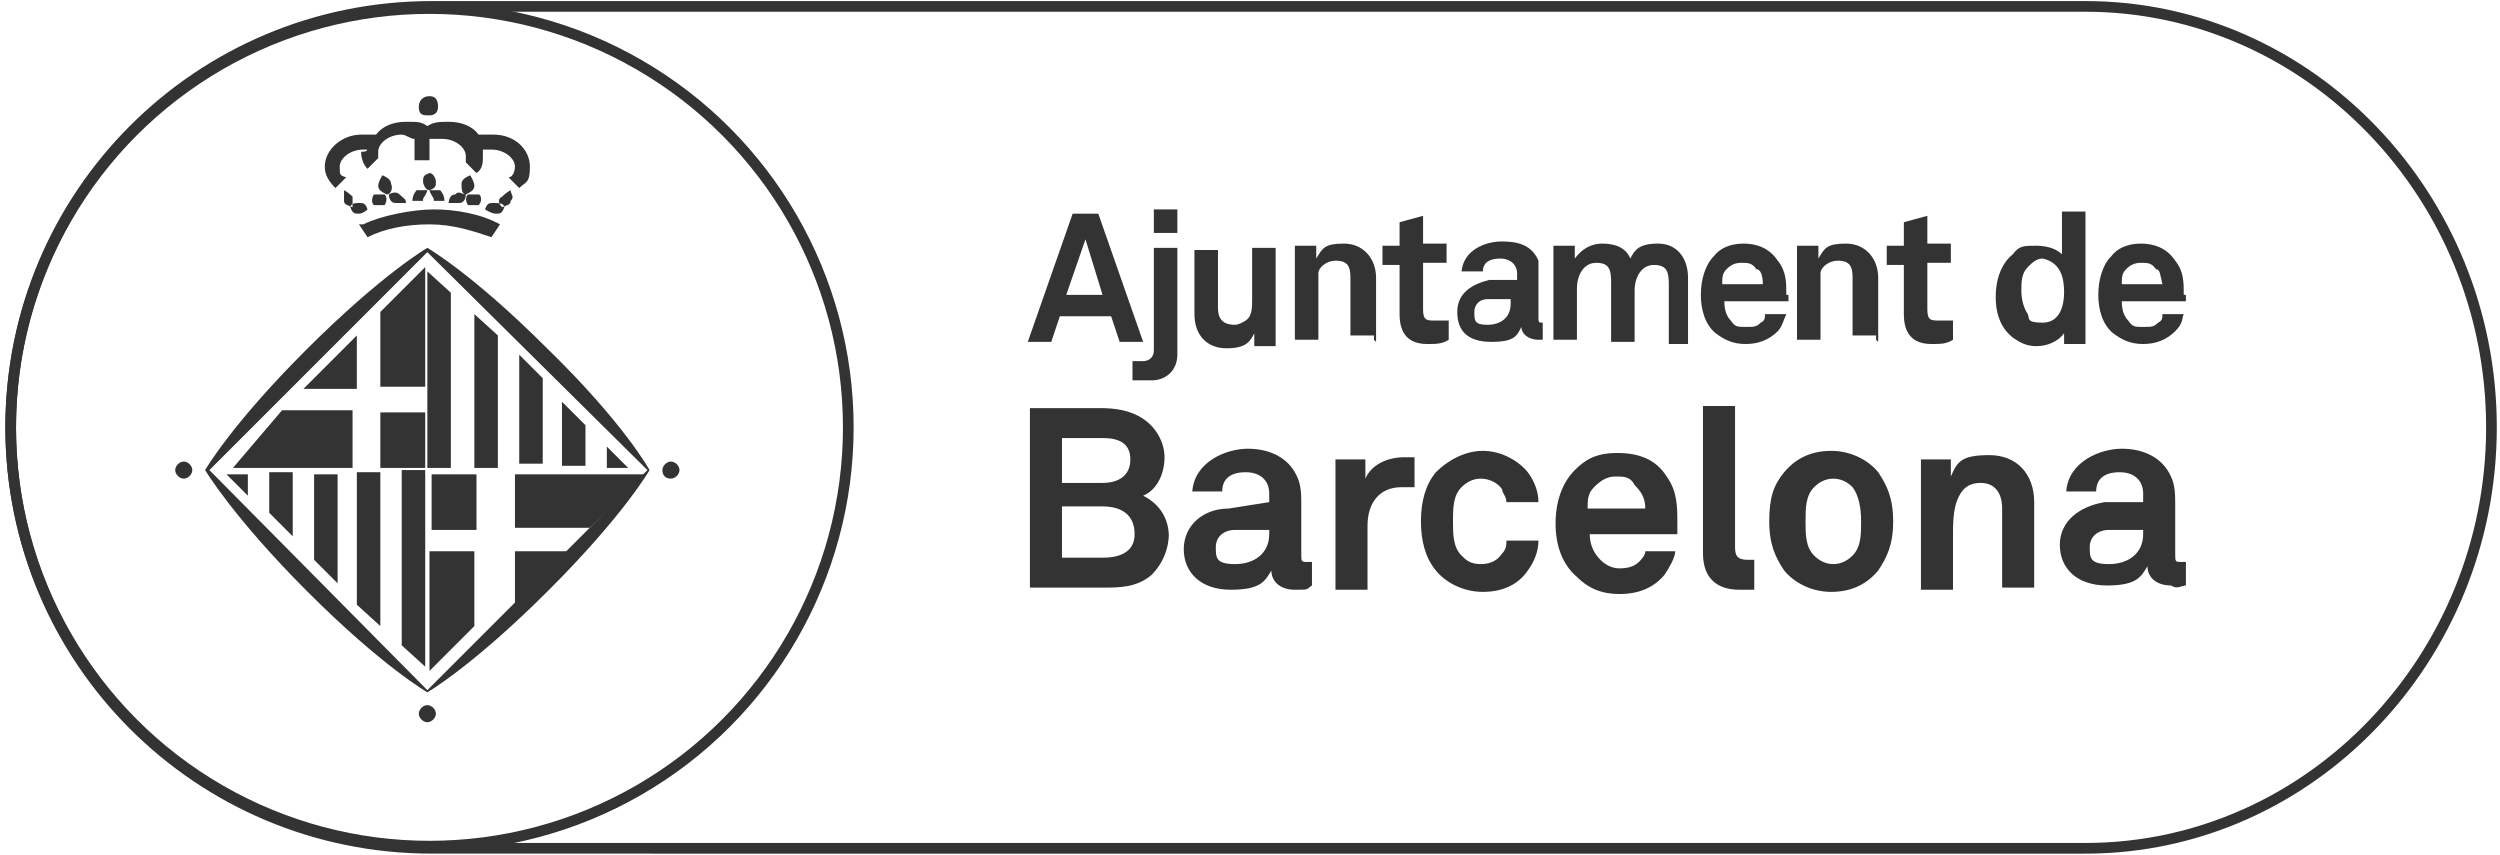
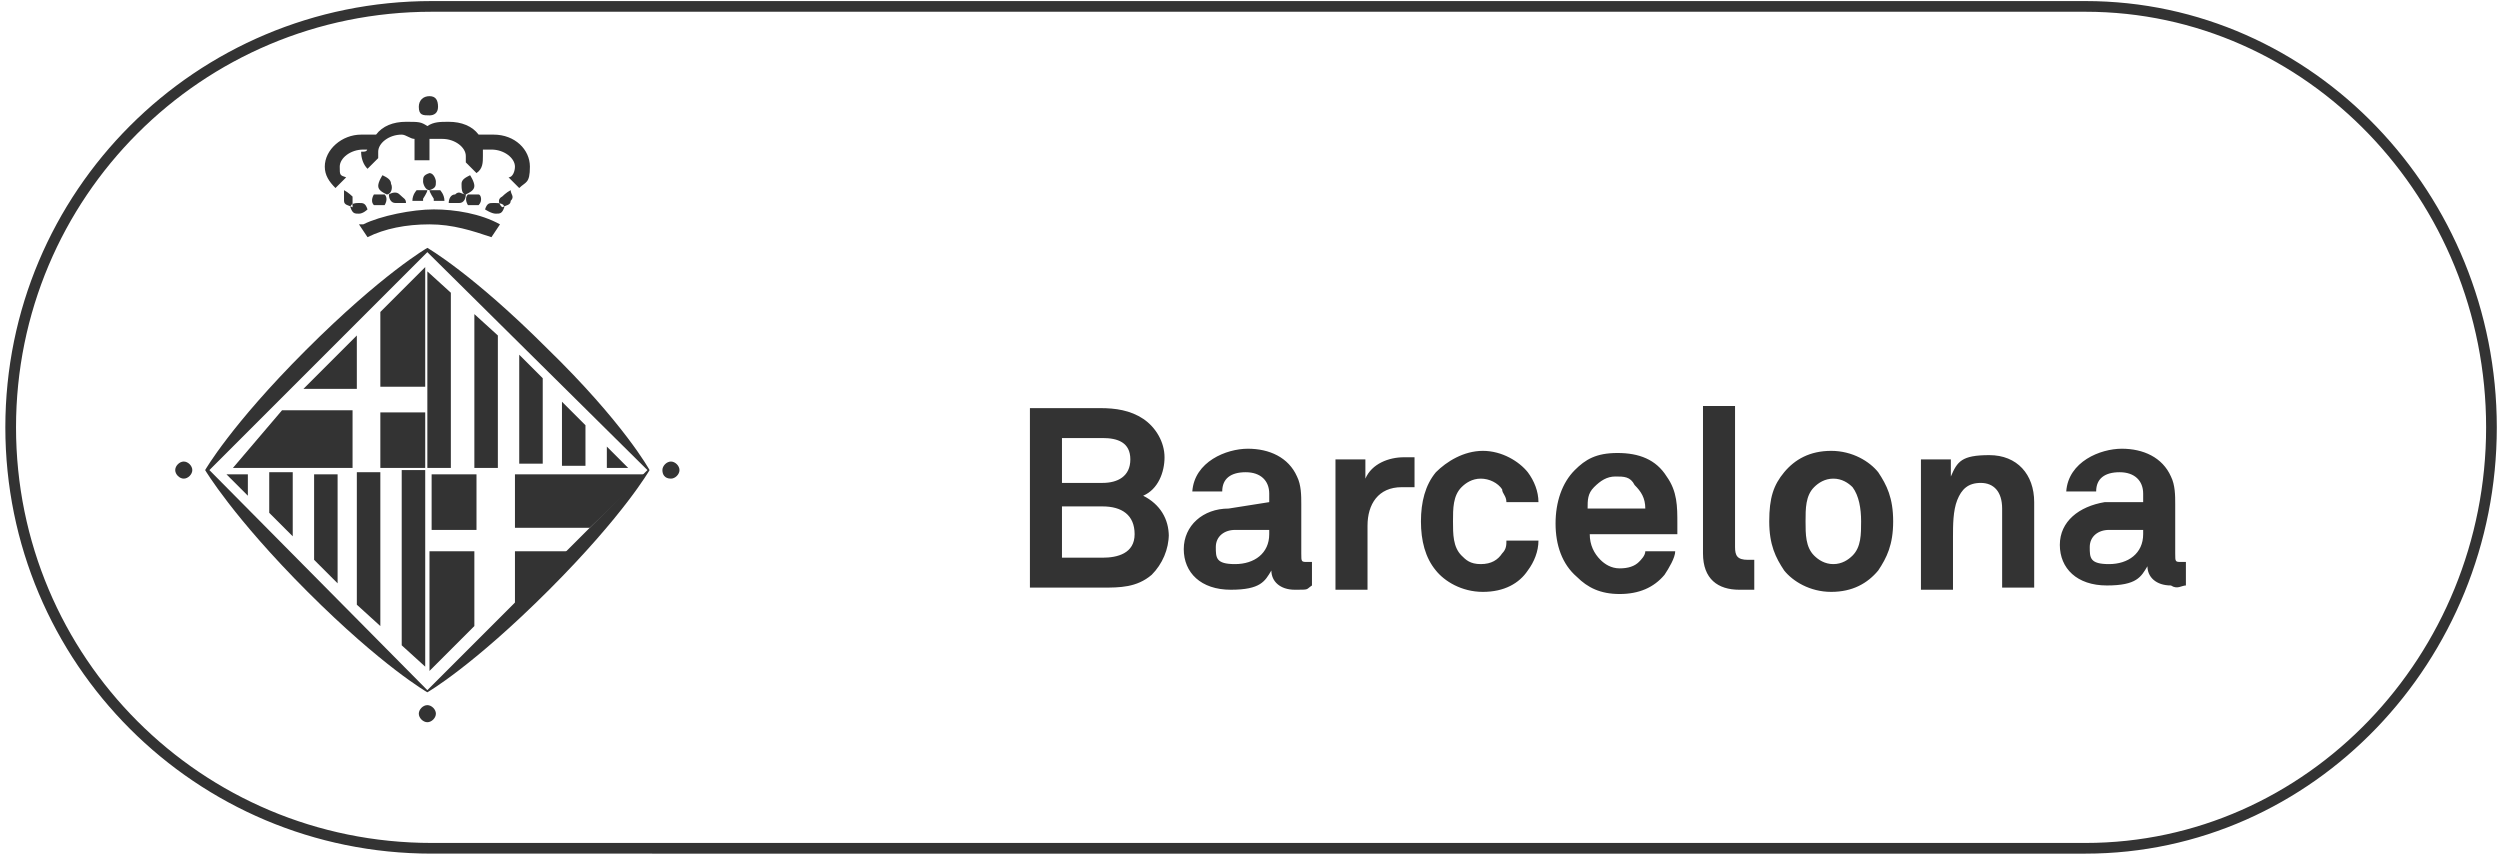
<svg xmlns="http://www.w3.org/2000/svg" id="Capa_1" data-name="Capa 1" viewBox="0 0 117 40">
  <defs>
    <style>      .cls-1 {        fill: #333;      }      .cls-1, .cls-2 {        stroke-width: 0px;      }      .cls-2, .cls-3 {        fill: none;      }      .cls-3 {        stroke: #333;        stroke-miterlimit: 10;        stroke-width: .5px;      }    </style>
  </defs>
  <path class="cls-3" d="M.5,20C.5,9.1,9.3.3,20.2.3h77.4c10.5,0,19,8.9,19,19.7s-8.5,19.7-19,19.7H20.2C9.3,39.7.5,30.9.5,20H.5Z" />
-   <path class="cls-1" d="M53.5,16l-2.1-6h-1.2l-2.1,6h1.1l.4-1.2h2.4l.4,1.2h1.1ZM51.6,13.8h-1.7l.9-2.6.8,2.6ZM55.1,9.8h-1.1v1.1h1.1v-1.1ZM55.1,16.6v-5h-1.1v4.8c0,.3-.2.5-.5.5s-.2,0-.5,0v.9c.2,0,.4,0,.5,0h.4c.7,0,1.2-.5,1.2-1.2ZM59.7,16v-4.4h-1.1v2.4c0,.4,0,.8-.3,1,0,0-.3.2-.5.2-.6,0-.8-.3-.8-.8v-2.7h-1.1v3c0,1,.6,1.6,1.5,1.6s1.1-.3,1.3-.7v.6h1ZM64.4,16v-3c0-.9-.6-1.6-1.5-1.6s-1,.2-1.3.7v-.6h-1v4.4h1.1v-1.9c0-.4,0-.8,0-1.2,0-.3.4-.6.8-.6.6,0,.7.3.7.8v2.7h1.1v.2ZM67.8,15.9v-.9h-.7c-.3,0-.5,0-.5-.5v-2.2h1.1v-.9h-1.1v-1.3l-1.1.3v1.1h-.8v.9h.8v2.3c0,.9.4,1.4,1.3,1.4.4,0,.7,0,1-.2ZM72.2,15.9v-.8h0c-.2,0-.2,0-.2-.3v-1.7c0-.3,0-.6,0-.9-.3-.7-.9-.9-1.7-.9s-1.8.4-1.9,1.4h1c0-.4.3-.6.8-.6s.8.3.8.7v.3h-1.3c-.8.2-1.5.6-1.5,1.5s.5,1.4,1.6,1.4,1.2-.3,1.4-.7c0,.3.3.6.8.6,0,0,.2,0,.4,0ZM70.7,14.2c0,.7-.5,1-1.1,1s-.6-.2-.6-.6.3-.6.6-.6h1.1c0,0,0,.2,0,.2ZM79,16v-3c0-.9-.5-1.6-1.4-1.6s-1.1.3-1.3.7c-.2-.5-.7-.7-1.3-.7s-1,.3-1.3.7v-.6h-1v4.4h1.1v-2.4c0-.6.3-1.2.9-1.2s.7.3.7.9v2.8h1.1v-2.4c0-.6.3-1.2.9-1.2s.7.3.7.9v2.8h.9v-.2ZM83.6,13.8c0-.6,0-1.1-.4-1.6-.4-.6-1-.8-1.6-.8s-1.1.2-1.4.6c-.4.4-.6,1.1-.6,1.8s.2,1.4.7,1.8c.4.3.8.5,1.4.5s1.1-.2,1.5-.6c.2-.2.3-.6.4-.8h-1c0,.2,0,.3-.2.4-.2.2-.3.2-.7.2s-.5,0-.7-.3c-.2-.2-.3-.5-.3-.9h3c0,0,0-.3,0-.3ZM82.5,13.3h-1.9c0-.3,0-.5.2-.7.2-.2.4-.3.7-.3s.5,0,.7.3c.2,0,.3.3.3.7ZM87.9,16v-3c0-.9-.6-1.6-1.5-1.6s-1,.2-1.3.7v-.6h-1v4.4h1.1v-1.9c0-.4,0-.8,0-1.2,0-.3.4-.6.8-.6.6,0,.7.3.7.8v2.7h1.1v.2ZM91.4,15.9v-.9h-.7c-.3,0-.5,0-.5-.5v-2.2h1.1v-.9h-1.1v-1.3l-1.1.3v1.1h-.8v.9h.8v2.3c0,.9.4,1.4,1.3,1.4.4,0,.7,0,1-.2ZM97.6,16v-6.1h-1.1v2c-.2-.2-.6-.4-1.2-.4s-.8,0-1.1.4c-.5.4-.8,1.1-.8,2s.3,1.5.8,1.9c.3.2.6.4,1.1.4s1-.2,1.3-.6v.5h1ZM96.6,13.7c0,.6-.2,1.4-1,1.4s-.6-.2-.7-.4c-.2-.3-.3-.7-.3-1.1s0-.8.3-1.1c.2-.2.4-.4.7-.4.9.2,1,1,1,1.6ZM102.2,13.8c0-.6,0-1.1-.4-1.6-.4-.6-1-.8-1.6-.8s-1.1.2-1.4.6c-.4.4-.6,1.1-.6,1.8s.2,1.4.7,1.8c.4.3.8.5,1.4.5s1.1-.2,1.5-.6.3-.6.4-.8h-1c0,.2,0,.3-.2.4-.2.2-.3.2-.7.2s-.5,0-.7-.3c-.2-.2-.3-.5-.3-.9h3c0,0,0-.3,0-.3ZM101.2,13.3h-1.9c0-.3,0-.5.2-.7.2-.2.4-.3.7-.3s.5,0,.7.3c.2,0,.2.3.3.7Z" />
  <path class="cls-1" d="M54.7,25.1c0-.8-.4-1.5-1.2-1.9.7-.3,1-1.1,1-1.8s-.4-1.4-1-1.8c-.6-.4-1.3-.5-2-.5h-3.3v8.4h3.4c.8,0,1.6,0,2.3-.6.5-.5.8-1.2.8-1.9ZM52.9,21.5c0,.8-.6,1.1-1.3,1.1h-1.9v-2.1h1.9c.7,0,1.3.2,1.3,1ZM53.1,25c0,.9-.8,1.1-1.5,1.1h-1.9v-2.4h1.9c.9,0,1.5.4,1.5,1.3ZM61.4,27.4v-1.1h-.2c-.3,0-.3,0-.3-.4v-2.3c0-.4,0-.9-.2-1.3-.4-.9-1.3-1.3-2.3-1.3s-2.5.6-2.6,2h1.4c0-.6.4-.9,1.1-.9s1.1.4,1.1,1v.4l-1.9.3c-1.2,0-2.1.8-2.1,1.9s.8,1.9,2.2,1.9,1.6-.4,1.9-.9c0,.5.4.9,1.1.9s.5,0,.8-.2ZM59.4,25c0,.9-.7,1.4-1.6,1.4s-.9-.3-.9-.8.4-.8.9-.8h1.6c0,0,0,.2,0,.2ZM66.2,22.8v-1.4h-.5c-.7,0-1.5.3-1.8,1v-.9h-1.4v6.1h1.5v-3c0-1,.5-1.8,1.6-1.8.2,0,.4,0,.6,0ZM72,25.3h-1.5c0,.2,0,.4-.2.6-.2.3-.5.5-1,.5s-.7-.2-.9-.4c-.4-.4-.4-1-.4-1.6s0-1.2.4-1.6c.2-.2.5-.4.9-.4s.8.2,1,.5c0,.2.2.3.2.6h1.5c0-.5-.2-1-.5-1.4-.4-.5-1.2-1-2.1-1s-1.7.5-2.2,1c-.5.6-.7,1.4-.7,2.3s.2,1.7.7,2.3c.4.5,1.2,1,2.2,1s1.7-.4,2.1-1c.3-.4.5-.9.5-1.4ZM78.5,24.5c0-.8,0-1.5-.5-2.2-.5-.8-1.3-1.1-2.3-1.1s-1.5.3-2,.8c-.6.6-.9,1.5-.9,2.5s.3,1.9,1,2.5c.5.5,1.1.8,2,.8s1.6-.3,2.1-.9c.2-.3.5-.8.5-1.1h-1.4c0,.2-.2.4-.3.5-.2.2-.5.3-.9.3s-.7-.2-.9-.4c-.3-.3-.5-.7-.5-1.2h4.1c0-.3,0-.5,0-.5ZM77,23.8h-2.7c0-.4,0-.7.3-1s.6-.5,1-.5.7,0,.9.4c.3.3.5.6.5,1.1ZM82.1,27.5v-1.3h-.3c-.5,0-.6-.2-.6-.6v-6.6h-1.5v6.9c0,1.2.7,1.7,1.7,1.7s.4,0,.7,0ZM88.6,24.4c0-1.1-.3-1.7-.7-2.3-.4-.5-1.2-1-2.2-1s-1.7.4-2.2,1c-.5.6-.7,1.2-.7,2.3s.3,1.7.7,2.3c.4.5,1.2,1,2.2,1s1.7-.4,2.2-1c.4-.6.7-1.2.7-2.3ZM87.1,24.4c0,.6,0,1.2-.4,1.6-.2.2-.5.4-.9.4s-.7-.2-.9-.4c-.4-.4-.4-1-.4-1.6s0-1.2.4-1.6c.2-.2.5-.4.9-.4s.7.2.9.4c.3.4.4,1,.4,1.6ZM95.2,27.5v-4c0-1.3-.8-2.2-2.1-2.2s-1.5.3-1.8,1v-.8h-1.4v6.1h1.5v-2.5c0-.5,0-1.2.2-1.7.2-.5.5-.8,1.1-.8s1,.4,1,1.2v3.7h1.5ZM102.3,27.4v-1.1h-.2c-.3,0-.3,0-.3-.4v-2.3c0-.4,0-.9-.2-1.3-.4-.9-1.3-1.3-2.3-1.3s-2.5.6-2.6,2h1.4c0-.6.4-.9,1.1-.9s1.1.4,1.1,1v.4h-1.8c-1.2.2-2.1.9-2.1,2s.8,1.9,2.2,1.9,1.6-.4,1.9-.9c0,.5.4.9,1.1.9.3.2.5,0,.7,0ZM100.3,25c0,.9-.7,1.4-1.6,1.4s-.9-.3-.9-.8.4-.8.9-.8h1.6c0,0,0,.2,0,.2Z" />
-   <circle class="cls-3" cx="20.1" cy="20" r="19.6" />
  <rect class="cls-2" x=".5" y=".3" width="116.1" height="39.3" />
  <path class="cls-1" d="M19.8,8.5c0-.2,0-.3.3-.4.2,0,.3.3.3.4,0,.2,0,.3-.3.4-.2,0-.3-.3-.3-.4ZM20.3,9.3c0,0-.2-.3-.2-.4.2,0,.4,0,.5,0,0,0,.2.2.2.5-.2,0-.4,0-.5,0ZM19.8,9.3c0,0,.2-.3.2-.4-.2,0-.4,0-.5,0,0,0-.2.2-.2.5.2,0,.4,0,.5,0ZM21.6,8.6c0-.2.2-.3.4-.4,0,0,.2.3.2.5s-.2.3-.4.4c-.2,0-.2-.3-.2-.5ZM21.9,9.6c0,0-.2-.3,0-.5.2,0,.4,0,.5,0s.2.3,0,.5c-.2,0-.4,0-.5,0ZM21.5,9.5c.2,0,.3-.2.3-.4-.2,0-.3-.2-.5,0-.2,0-.3.2-.3.4,0,0,.3,0,.5,0ZM23.5,9.2c0,0,.2-.2.4-.3,0,.2.2.3,0,.5,0,.2-.2.2-.4.3-.2-.2-.2-.4,0-.5ZM23.2,10c.2,0,.3,0,.4-.3,0-.2-.3-.2-.5-.2s-.3,0-.4.3c0,0,.3.2.5.2ZM18.3,8.6c0-.2-.2-.3-.4-.4,0,0-.2.3-.2.5s.2.3.4.4c.2,0,.3-.3.2-.5ZM18,9.6c0,0,.2-.3,0-.5-.2,0-.4,0-.5,0,0,0-.2.3,0,.5.2,0,.4,0,.5,0ZM18.5,9.5c-.2,0-.3-.2-.3-.4,0,0,.3-.2.5,0s.3.2.3.4c-.2,0-.4,0-.5,0ZM16.5,9.2c0,0-.2-.2-.4-.3,0,.2,0,.3,0,.5,0,.2.2.2.4.3,0-.2,0-.4,0-.5ZM16.8,10c-.2,0-.3,0-.4-.3,0-.2.3-.2.4-.2.2,0,.3,0,.4.3,0,0-.2.2-.4.2ZM19.6,5c0-.3.2-.5.5-.5s.4.2.4.5-.2.4-.4.4c-.3,0-.5,0-.5-.4ZM16.8,10.5l.4.6c.8-.4,1.8-.6,2.9-.6s2,.3,2.9.6l.4-.6c-.9-.5-2.1-.7-3.1-.7s-2.5.3-3.3.7ZM17.4,7c0,0-.3,0-.4,0-.6,0-1.1.4-1.1.8s0,.4.3.5l-.5.5c-.3-.3-.5-.6-.5-1,0-.8.8-1.5,1.7-1.5s.5,0,.7,0c.3-.4.8-.6,1.4-.6s.7,0,1,.2c.3-.2.6-.2,1-.2.6,0,1.1.2,1.4.6.2,0,.5,0,.7,0,1,0,1.7.7,1.7,1.5s-.2.7-.5,1l-.5-.5c.2,0,.3-.3.3-.5,0-.4-.5-.8-1.1-.8s-.3,0-.4,0v.3c0,.3,0,.6-.3.8l-.5-.5c0,0,0-.2,0-.3,0-.4-.5-.8-1.1-.8s-.4,0-.6,0v1h-.7v-1c-.2,0-.4-.2-.6-.2-.6,0-1.1.4-1.1.8s0,.2,0,.3l-.5.5c-.2-.2-.3-.5-.3-.8.2,0,.3,0,.3-.2ZM19.6,33.4c0-.2.2-.4.4-.4s.4.2.4.4-.2.4-.4.4-.4-.2-.4-.4ZM8.2,22c0-.2.2-.4.4-.4s.4.2.4.4-.2.4-.4.4-.4-.2-.4-.4ZM31,22c0-.2.2-.4.4-.4s.4.2.4.4-.2.4-.4.4c-.3,0-.4-.2-.4-.4ZM19.9,21.9h-2.1v-2.6h2.1v2.6ZM17.8,14.6l2.1-2.1v5.6h-2.1v-3.5ZM22.2,29.3l-2.1,2.1v-5.6h2.1v3.5ZM20.2,22.2h2.1v2.6h-2.1v-2.6ZM18.8,30.3v-8.3h1.1v9.2l-1.1-1ZM16.7,28.3v-6.2h1.1v7.2l-1.1-1ZM14.7,26.2v-4h1.1v5.1l-1.1-1.1ZM12.6,24.1v-2h1.1v3l-1.1-1.1ZM10.6,22.2h1v1l-1-1ZM21.1,13.6v8.3h-1.1v-9.2l1.1,1ZM23.3,15.7v6.2h-1.1v-7.2l1.1,1ZM25.4,17.7v4h-1.1v-5.1l1.1,1.1ZM27.4,19.8v2h-1.1v-3l1.1,1.1ZM29.4,21.9h-1v-1l1,1ZM30.4,22s-1.2,2.1-4.7,5.6c-3.6,3.6-5.7,4.8-5.7,4.8,0,0-2.1-1.2-5.6-4.7-3.5-3.5-4.8-5.7-4.8-5.7,0,0,1.2-2.1,4.7-5.6,3.6-3.6,5.7-4.8,5.7-4.8,0,0,2.1,1.2,5.6,4.7,3.6,3.5,4.8,5.7,4.8,5.7ZM20,32.3l10.3-10.3-10.3-10.2-10.2,10.2,10.2,10.3ZM30.4,22s-1.2,2.1-4.7,5.6c-3.6,3.6-5.7,4.8-5.7,4.8,0,0-2.1-1.2-5.6-4.7-3.5-3.5-4.8-5.7-4.8-5.7,0,0,1.2-2.1,4.7-5.6,3.6-3.6,5.7-4.8,5.7-4.8,0,0,2.1,1.2,5.6,4.7,3.6,3.5,4.8,5.7,4.8,5.7ZM20,32.3l10.3-10.3-10.3-10.2-10.2,10.2,10.2,10.3Z" />
  <polygon class="cls-1" points="14.2 18.2 16.7 15.7 16.7 18.2 14.2 18.2" />
  <polygon class="cls-1" points="13.2 19.2 10.9 21.9 16.5 21.9 16.5 19.2 13.2 19.2" />
  <polygon class="cls-1" points="24.1 28.3 24.1 25.8 26.6 25.8 24.1 28.3" />
  <polygon class="cls-1" points="24.1 22.2 24.1 23.4 24.1 24.7 25.9 24.7 27.6 24.7 30.2 22.2 24.1 22.2" />
</svg>